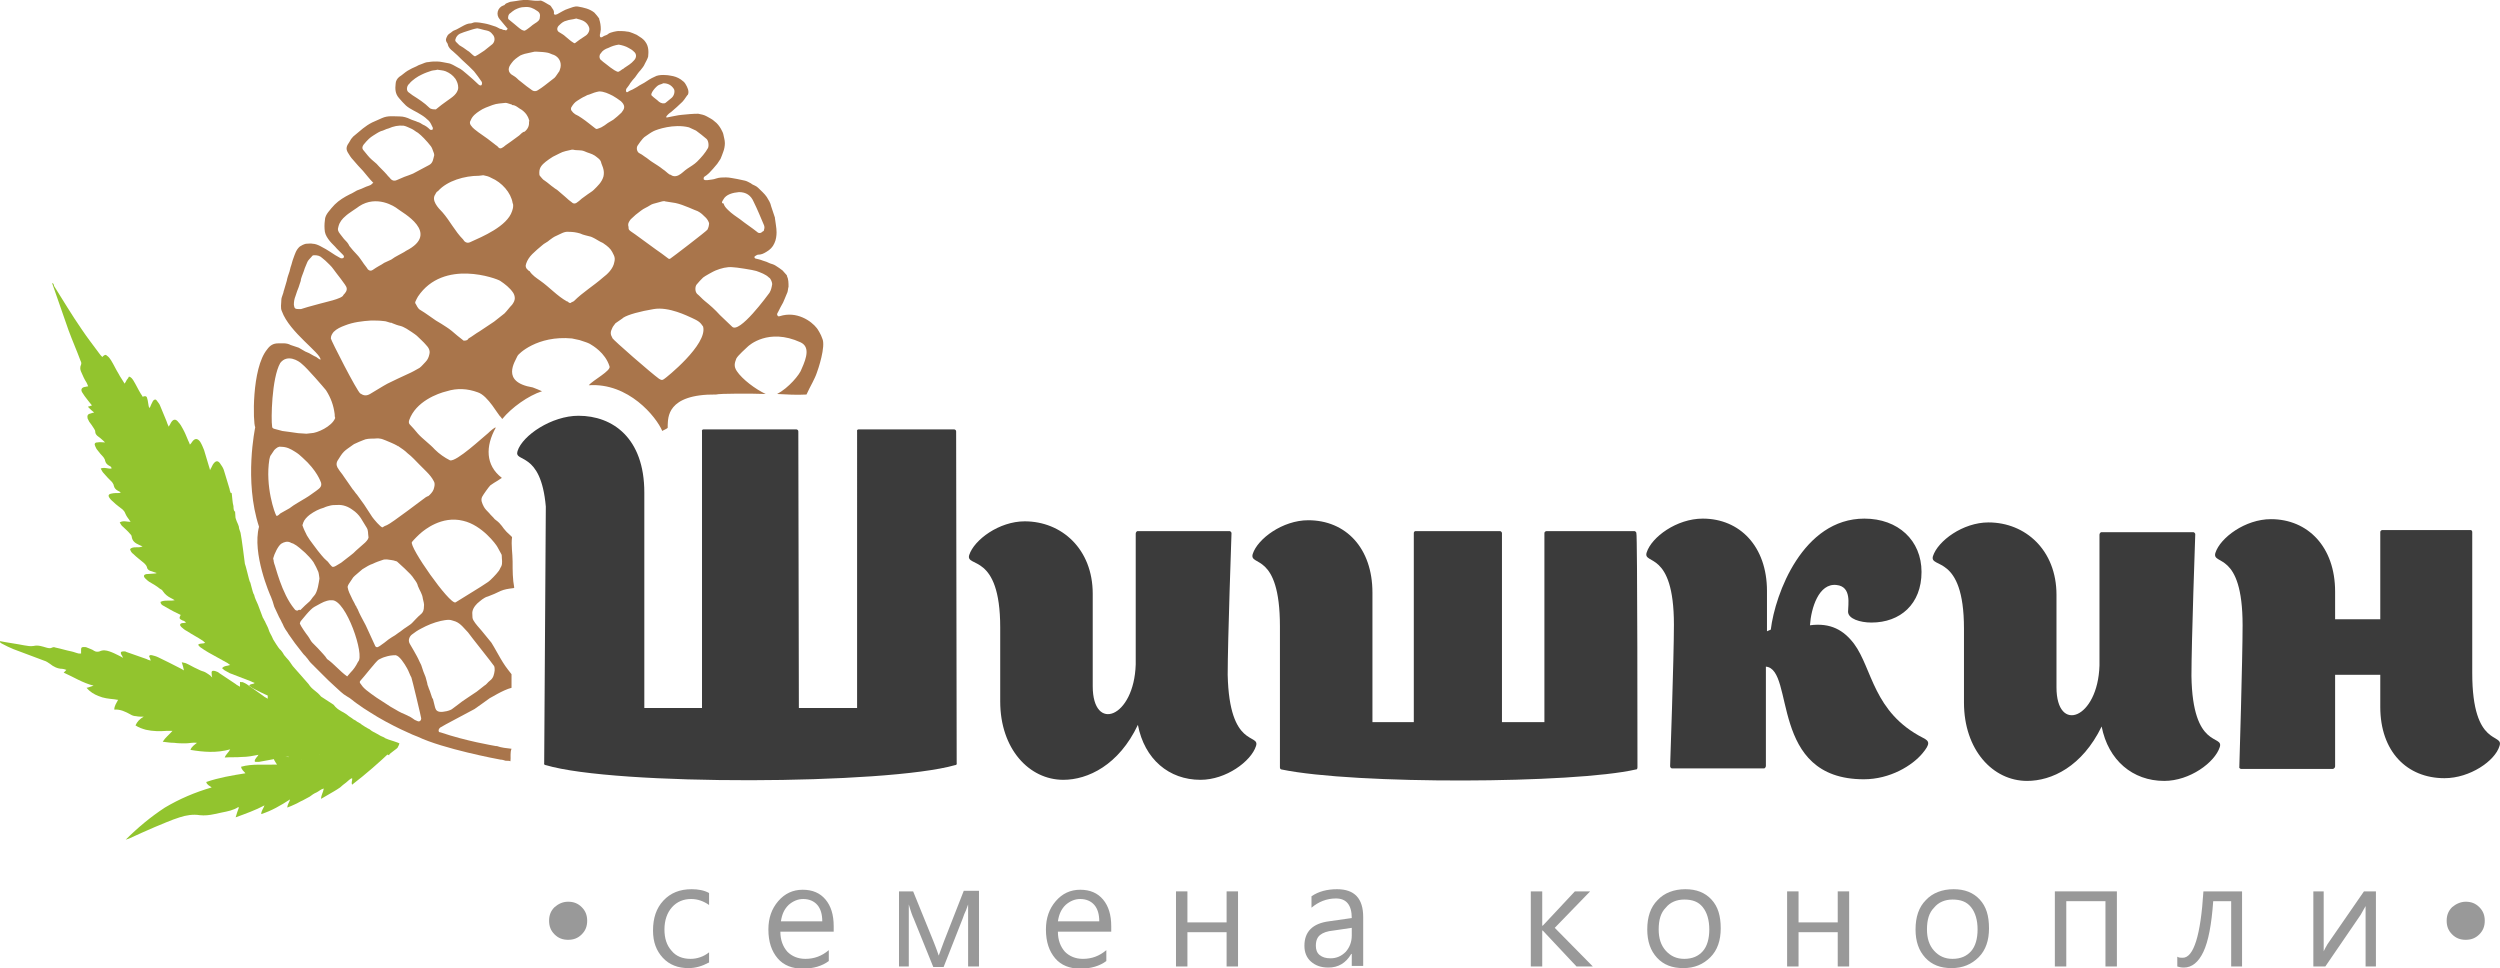
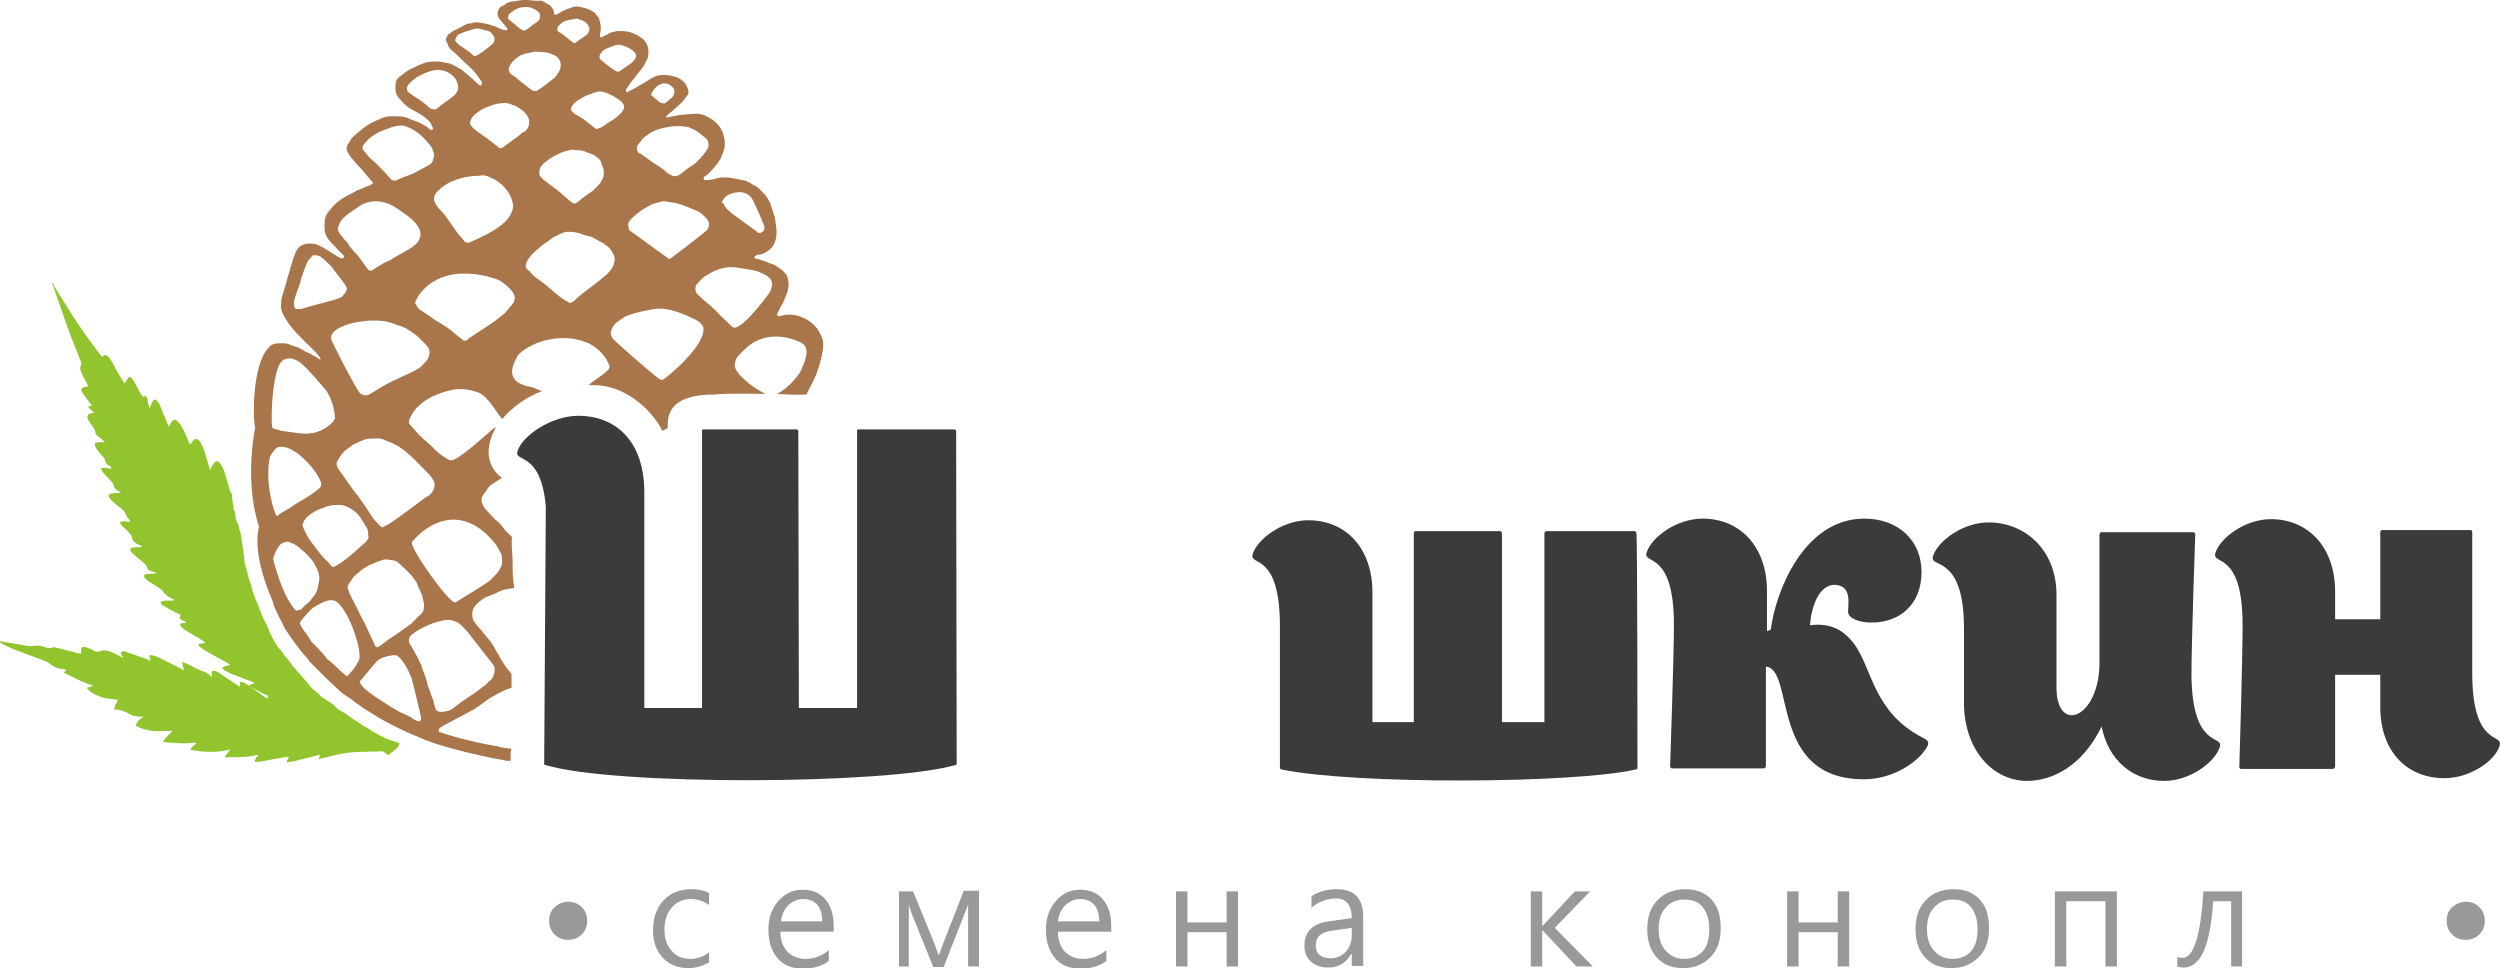
<svg xmlns="http://www.w3.org/2000/svg" version="1.1" id="Слой_1" x="0px" y="0px" viewBox="0 0 459.4 177.9" enable-background="new 0 0 459.4 177.9" xml:space="preserve">
  <g>
    <g>
      <path fill="#3B3B3B" d="M118.4,130.1H129V79.3c-0.1-0.4,0.3-0.4,0.3-0.4h17c0,0,0.4,0,0.4,0.4l0.1,50.8h10.7V79.3    c-0.1-0.4,0.3-0.4,0.3-0.4h17.5c0,0,0.4,0,0.4,0.4l0.1,60.9c0.1,0.4-0.3,0.4-0.3,0.4c-12.6,3.6-62.5,3.8-75.2,0c0,0-0.4,0-0.3-0.4    l0.3-47.1c-0.9-10.4-5.9-8-5.2-10.2c0.9-2.9,6.3-6.5,11.2-6.5c6.3,0,12.1,4.1,12.1,14.1L118.4,130.1z" />
-       <path fill="#3B3B3B" d="M230.8,137.1c-0.9,2.8-5.5,6.2-10.2,6.2c-5.8,0-10.3-3.8-11.5-10.1c-3.5,7.4-9.2,10.1-13.7,10.1    c-6.3,0-11.6-5.7-11.6-14.4c0-3.7,0-7.1,0-13.6c0-13.9-6.4-10.9-5.7-13.3c0.9-2.8,5.5-6.2,10.2-6.2c6.8,0,12.5,5.1,12.5,13.3    c0,3,0,10.9,0,17c0,8.6,7.6,5.8,7.9-4c0-10,0-24,0-24c0-0.4,0.3-0.5,0.3-0.5h17c0,0,0.3,0.1,0.3,0.4c0,0-0.7,19.9-0.7,26    C225.9,137.7,231.6,134.7,230.8,137.1z" />
      <path fill="#3B3B3B" d="M407.9,137.3c-0.9,2.8-5.5,6.2-10.2,6.2c-5.8,0-10.3-3.8-11.5-10c-3.6,7.4-9.2,10-13.7,10    c-6.3,0-11.6-5.7-11.6-14.4c0-3.7,0-7.1,0-13.6c0-13.9-6.4-10.9-5.7-13.3c0.9-2.8,5.5-6.2,10.2-6.2c6.8,0,12.5,5.1,12.5,13.3    c0,3,0,10.9,0,17c0,8.6,7.6,5.8,7.9-4c0-10,0-24,0-24c0-0.4,0.3-0.5,0.3-0.5h17c0,0,0.3,0.1,0.3,0.4c0,0-0.7,19.9-0.7,26    C402.9,137.9,408.7,134.9,407.9,137.3z" />
      <path fill="#3B3B3B" d="M300.9,141c0,0.4-0.2,0.4-0.3,0.4c-11.3,2.6-51.6,2.8-65.1,0c0,0-0.3,0-0.3-0.4c0,0,0-19.8,0-25.9    c0-13.9-5.7-10.9-5-13.3c0.9-2.8,5.5-6.2,10.2-6.2c6.9,0,11.8,5.1,11.8,13.3c0,0.3,0,14.3,0,23.8c2,0,4.7,0,7.6,0    c0-13,0-34.7,0-34.7c0-0.4,0.3-0.4,0.3-0.4h15.6c0,0,0.3,0.1,0.3,0.4c0,0,0,22.1,0,34.7c3.7,0,6.7,0,7.8,0c0-13,0-34.7,0-34.7    c0-0.4,0.4-0.4,0.4-0.4h16.2c0,0,0.3,0.1,0.3,0.4C300.9,97.9,300.9,139,300.9,141z" />
      <path fill="#3B3B3B" d="M459.3,137.1c-0.8,2.7-5.4,5.9-10.1,5.9c-6.9,0-11.8-4.9-11.8-13.1c0-0.1,0-2.5,0-5.9c-2.5,0-5.9,0-8.3,0    c0,8.4,0,16.8,0,16.8c0,0.4-0.4,0.5-0.4,0.5h-16.9c0,0-0.4-0.1-0.3-0.4c0,0,0.6-19.9,0.6-26c0-13.9-5.7-10.9-5-13.3    c0.9-2.8,5.5-6.2,10.2-6.2c6.8,0,11.8,5.1,11.8,13.3c0,1.2,0,3,0,5.1h8.3c0-8,0-16,0-16c0-0.4,0.4-0.4,0.4-0.4H454    c0,0,0.3,0,0.3,0.4c0,0,0,19.8,0,25.9C454.3,137.6,460.2,134.6,459.3,137.1z" />
      <path fill="#3B3B3B" d="M353.3,138.4c-1.9,2.3-6,4.8-10.8,4.8c-17.5,0-12.6-20.2-18-20.7c0,8.8,0,18.2,0,18.2    c0,0.4-0.3,0.5-0.3,0.5h-17c0,0-0.3-0.1-0.3-0.4c0,0,0.7-20,0.7-26c0-13.9-5.8-10.9-5-13.3c0.9-2.8,5.5-6.2,10.3-6.2    c6.8,0,11.8,5.1,11.8,13.3c0,1.7,0,4.3,0,7.4c0.3-0.1,0.4-0.2,0.7-0.3c0.8-6.6,5.9-20.4,17.2-20.4c6.2,0,10.5,4,10.5,9.8    c0,5.9-3.9,9.3-9.2,9.3c-2.1,0-4.3-0.7-4.3-2c0-1.3,0.7-4.6-2.1-4.9c-3.3-0.4-4.7,4.3-4.9,7.4c3.8-0.5,6.2,0.9,8.1,3.4    c3.4,4.6,3.5,12.6,12.7,17.3C354.6,136.2,354.7,136.7,353.3,138.4z" />
    </g>
    <g>
      <path fill="#999999" d="M104.4,165.7c1,0,1.8,0.3,2.5,1c0.7,0.7,1,1.5,1,2.5c0,1-0.3,1.8-1,2.5c-0.7,0.7-1.5,1-2.5,1    c-1,0-1.8-0.3-2.5-1c-0.7-0.7-1-1.5-1-2.5c0-1,0.3-1.8,1-2.5C102.6,166.1,103.4,165.7,104.4,165.7z" />
      <path fill="#999999" d="M130.2,176.9c-1.1,0.6-2.3,1-3.7,1c-1.9,0-3.5-0.6-4.7-1.9c-1.2-1.3-1.8-2.9-1.8-5c0-2.3,0.6-4.1,1.9-5.5    c1.3-1.4,3-2.1,5.2-2.1c1.2,0,2.3,0.2,3.2,0.7v2.2c-1-0.7-2.1-1.1-3.3-1.1c-1.4,0-2.6,0.5-3.5,1.5c-0.9,1-1.4,2.4-1.4,4.1    c0,1.6,0.4,2.9,1.3,3.9c0.8,1,2,1.5,3.5,1.5c1.2,0,2.4-0.4,3.4-1.2V176.9z" />
      <path fill="#999999" d="M153.2,171.2h-9.8c0,1.6,0.5,2.8,1.3,3.7c0.8,0.8,1.9,1.3,3.3,1.3c1.6,0,3-0.5,4.3-1.6v2    c-1.2,0.9-2.8,1.4-4.8,1.4c-1.9,0-3.5-0.6-4.6-1.9c-1.1-1.3-1.7-3-1.7-5.3c0-2.1,0.6-3.8,1.8-5.2c1.2-1.4,2.7-2.1,4.5-2.1    c1.8,0,3.2,0.6,4.2,1.8c1,1.2,1.5,2.8,1.5,4.9V171.2z M151.1,169.3c0-1.3-0.3-2.3-0.9-3c-0.6-0.7-1.5-1.1-2.6-1.1    c-1,0-1.9,0.4-2.7,1.1c-0.8,0.8-1.2,1.7-1.4,3H151.1z" />
      <path fill="#999999" d="M180,177.6h-2.1v-11.4c-0.1,0.3-0.2,0.6-0.4,1.1c-0.2,0.4-0.4,0.9-0.6,1.5l-3.5,8.9h-1.9l-3.6-8.9    c-0.2-0.4-0.5-1.2-0.9-2.6v11.4h-1.8v-13.8h2.6l3.7,9.1c0.1,0.3,0.5,1.2,1,2.7l1-2.7l3.6-9.2h2.8V177.6z" />
      <path fill="#999999" d="M204.2,171.2h-9.8c0,1.6,0.5,2.8,1.3,3.7c0.8,0.8,1.9,1.3,3.3,1.3c1.6,0,3-0.5,4.3-1.6v2    c-1.2,0.9-2.8,1.4-4.8,1.4c-1.9,0-3.5-0.6-4.6-1.9c-1.1-1.3-1.7-3-1.7-5.3c0-2.1,0.6-3.8,1.8-5.2c1.2-1.4,2.7-2.1,4.5-2.1    c1.8,0,3.2,0.6,4.2,1.8c1,1.2,1.5,2.8,1.5,4.9V171.2z M202,169.3c0-1.3-0.3-2.3-0.9-3c-0.6-0.7-1.5-1.1-2.6-1.1    c-1,0-1.9,0.4-2.7,1.1c-0.8,0.8-1.2,1.7-1.4,3H202z" />
      <path fill="#999999" d="M227.5,177.6h-2.1v-6.3h-7.2v6.3h-2.1v-13.8h2.1v5.7h7.2v-5.7h2.1V177.6z" />
      <path fill="#999999" d="M241,164.7c1.3-0.9,2.9-1.3,4.7-1.3c3.2,0,4.8,1.7,4.8,5.1v9h-2.1v-2.2h-0.1c-1,1.7-2.4,2.5-4.2,2.5    c-1.4,0-2.4-0.4-3.2-1.1c-0.8-0.7-1.2-1.7-1.2-2.9c0-2.6,1.5-4.1,4.5-4.5l4.2-0.6c0-2.4-1-3.6-2.9-3.6c-1.7,0-3.2,0.6-4.5,1.7    V164.7z M245,171c-1.1,0.1-1.9,0.4-2.4,0.8c-0.5,0.4-0.8,1-0.8,2c0,0.7,0.2,1.3,0.7,1.7c0.5,0.4,1.1,0.6,2,0.6    c1.1,0,2-0.4,2.8-1.2c0.7-0.8,1.1-1.8,1.1-3v-1.4L245,171z" />
      <path fill="#999999" d="M292.7,177.6h-3l-6.2-6.6h-0.1v6.6h-2.1v-13.8h2.1v6.3h0.1l5.9-6.3h2.8l-6.5,6.7L292.7,177.6z" />
      <path fill="#999999" d="M302.7,170.8c0-2.3,0.6-4.1,1.9-5.4c1.2-1.3,3-2,5.1-2c2,0,3.6,0.6,4.8,1.9c1.2,1.3,1.7,3,1.7,5.3    c0,2.2-0.6,4-1.9,5.3c-1.3,1.3-2.9,2-5,2c-2,0-3.6-0.6-4.8-1.9C303.3,174.7,302.7,173,302.7,170.8z M304.8,170.8    c0,1.6,0.4,2.9,1.3,3.9c0.9,1,2,1.5,3.4,1.5c1.5,0,2.6-0.5,3.4-1.4c0.8-0.9,1.2-2.3,1.2-4c0-1.7-0.4-3.1-1.2-4.1    c-0.8-1-1.9-1.4-3.4-1.4c-1.4,0-2.6,0.5-3.4,1.5C305.2,167.7,304.8,169,304.8,170.8z" />
      <path fill="#999999" d="M339.8,177.6h-2.1v-6.3h-7.2v6.3h-2.1v-13.8h2.1v5.7h7.2v-5.7h2.1V177.6z" />
      <path fill="#999999" d="M352,170.8c0-2.3,0.6-4.1,1.9-5.4c1.2-1.3,3-2,5.1-2c2,0,3.6,0.6,4.8,1.9c1.2,1.3,1.7,3,1.7,5.3    c0,2.2-0.6,4-1.9,5.3c-1.3,1.3-2.9,2-5,2c-2,0-3.6-0.6-4.8-1.9C352.6,174.7,352,173,352,170.8z M354.1,170.8    c0,1.6,0.4,2.9,1.3,3.9c0.9,1,2,1.5,3.4,1.5c1.5,0,2.6-0.5,3.4-1.4c0.8-0.9,1.2-2.3,1.2-4c0-1.7-0.4-3.1-1.2-4.1    c-0.8-1-1.9-1.4-3.4-1.4c-1.4,0-2.6,0.5-3.4,1.5C354.5,167.7,354.1,169,354.1,170.8z" />
      <path fill="#999999" d="M389,177.6h-2.1v-12h-7.2v12h-2.1v-13.8H389V177.6z" />
      <path fill="#999999" d="M412,177.6H410v-12h-3.3c-0.3,4.3-0.9,7.4-1.8,9.3c-0.9,1.9-2.1,2.9-3.6,2.9c-0.5,0-0.9-0.1-1.2-0.2v-1.8    c0.3,0.2,0.6,0.2,1,0.2c2,0,3.3-4.1,3.8-12.2h7.1V177.6z" />
-       <path fill="#999999" d="M436.6,177.6h-1.9v-11.1l-0.9,1.6l-6.5,9.5h-2.2v-13.8h1.9v11c0.2-0.4,0.4-0.8,0.7-1.3l6.7-9.7h2.2V177.6z    " />
      <path fill="#999999" d="M453.1,165.7c1,0,1.8,0.3,2.5,1c0.7,0.7,1,1.5,1,2.5c0,1-0.3,1.8-1,2.5c-0.7,0.7-1.5,1-2.5,1    c-1,0-1.8-0.3-2.5-1c-0.7-0.7-1-1.5-1-2.5c0-1,0.3-1.8,1-2.5C451.3,166.1,452.2,165.7,453.1,165.7z" />
    </g>
    <path fill-rule="evenodd" clip-rule="evenodd" fill="#A9754B" d="M140.7,72.4c-1.9-0.9-4.3-2.7-5.3-4.2c-0.6-0.9-0.4-1.5-0.1-2.3   c0.3-0.6,1.8-1.9,2.1-2.2c0.2-0.2,3.8-3.5,9.7-0.8c1.7,0.8,1.2,2.7,0.2,4.9c-0.3,1-2.4,3.5-4.5,4.6c1.8,0.1,3.6,0.2,5.4,0.1   c0.3-0.6,0.8-1.7,1.1-2.2c0.3-0.6,0.6-1.2,0.8-1.8c0.2-0.5,1.7-4.9,1-6.3c-0.2-0.7-0.9-1.8-1-1.9c-1-1.3-3.7-3.2-6.8-2.2   c-0.3,0.1-0.4,0-0.5-0.3c0-0.2,0.1-0.3,0.2-0.5c0.3-0.6,0.6-1.2,0.9-1.7c0.1-0.2,0.2-0.5,0.3-0.7c0.2-0.4,0.3-0.8,0.5-1.2   c0.1-0.3,0.1-0.7,0.2-1c0-0.7,0-1.4-0.3-2c0,0,0,0,0-0.1c-0.3-0.3-0.5-0.6-0.8-0.9c-0.4-0.3-0.8-0.6-1.3-0.9   c-0.3-0.2-0.7-0.3-1-0.4c-0.4-0.2-0.9-0.4-1.3-0.5c-0.5-0.2-1-0.3-1.4-0.4c-0.2-0.1-0.2-0.3-0.1-0.4c0.2-0.1,0.4-0.3,0.6-0.3   c0.6,0,1-0.2,1.5-0.5c0.7-0.4,1.2-0.9,1.5-1.6c0.3-0.6,0.4-1.4,0.4-2c0-0.9-0.2-1.7-0.3-2.6c0,0,0,0,0-0.1   c-0.2-0.7-0.5-1.4-0.7-2.1c-0.1-0.6-0.5-1.2-0.8-1.7c-0.4-0.6-1.1-1.2-1.6-1.7c-0.2-0.2-0.4-0.3-0.6-0.4c-0.2-0.1-0.5-0.2-0.7-0.4   c-0.4-0.2-0.7-0.4-1.1-0.5c-0.4-0.1-0.9-0.2-1.4-0.3c-0.7-0.1-1.4-0.3-2.1-0.3c-0.6,0-1.2,0-1.8,0.2c-0.5,0.2-1,0.2-1.6,0.3   c-0.1,0-0.3,0-0.4,0c-0.1,0-0.3-0.1-0.3-0.2c0-0.1,0-0.3,0.1-0.4c0.3-0.2,0.6-0.4,0.9-0.7c0.5-0.5,1-1.1,1.5-1.7   c0.2-0.3,0.4-0.6,0.6-0.9c0.2-0.4,0.3-0.8,0.5-1.3c0.2-0.5,0.3-1.1,0.3-1.6c0-0.6-0.2-1.1-0.3-1.7c0-0.1-0.6-1.6-1.6-2.3   c-0.4-0.4-0.9-0.6-1.4-0.9c-0.5-0.3-1.1-0.4-1.6-0.5c-1,0-2,0.1-3,0.2c-0.5,0-2.7,0.5-2.8,0.5c0,0-0.1-0.1-0.1-0.1   c0.1-0.3,0.7-0.8,0.9-0.9c0.7-0.6,1.4-1.2,2.1-1.9c0.4-0.4,0.9-1.3,1-1.3c0.3-0.6-0.1-1.4-0.4-1.9c-0.2-0.4-0.5-0.6-0.9-0.9   c-0.6-0.4-1.2-0.6-1.9-0.7c-0.4-0.1-2.1-0.3-2.9,0.2c-0.7,0.3-1.3,0.7-1.9,1.1c-0.3,0.2-0.6,0.3-0.9,0.5c-0.3,0.2-0.6,0.4-1,0.6   c-0.3,0.2-0.7,0.3-1,0.5c-0.1,0.1-0.3,0.2-0.4,0.1c-0.1-0.1-0.1-0.4,0-0.6c0.2-0.3,0.5-0.6,0.7-1c0.3-0.4,0.6-0.8,0.9-1.1   c0.3-0.4,0.6-0.9,1-1.3c0.3-0.4,0.6-0.7,0.8-1.2c0.2-0.4,0.5-0.9,0.6-1.3c0.1-0.9,0.1-1.9-0.5-2.7c-0.4-0.6-1-0.9-1.6-1.3   c-0.2-0.1-0.5-0.2-0.7-0.3c-0.3-0.1-0.7-0.3-1.1-0.3c-0.4-0.1-1.4-0.1-1.6-0.1c-0.2,0-1.4,0.2-1.8,0.5c-0.2,0.2-0.5,0.3-0.8,0.4   c-0.2,0.1-0.5,0.4-0.7,0.2c-0.1-0.1-0.1-0.5,0-0.7c0-0.2,0.1-0.5,0.1-0.7c0-0.7-0.1-1.3-0.3-1.9c0,0,0,0,0-0.1   c-0.3-0.4-0.6-0.8-0.9-1.1c-0.9-0.7-1.9-0.9-3-1.1c-0.6-0.1-1.2,0.2-1.8,0.4c-0.7,0.2-1.4,0.7-2,1c-0.4,0.2-0.7,0.1-0.6-0.3   c0-0.4-0.2-0.6-0.4-0.9c-0.1-0.2-0.2-0.3-0.3-0.4c-0.6-0.3-1.1-0.7-1.7-0.9C98.6,0.2,97.8,0.1,97,0c-1-0.1-2,0.2-3,0.3   c-0.3,0-0.6,0.2-0.9,0.3c-0.1,0-0.1,0.1-0.2,0.1C92.8,0.8,92.7,1,92.5,1c-1.1,0.4-1.4,1.7-0.7,2.5c0.5,0.6,1,1.2,1.5,1.8   c-0.1,0.1-0.2,0.2-0.3,0.3c-0.2-0.1-0.3-0.1-0.5-0.1c-0.2-0.1-0.4-0.2-0.6-0.2c-0.4-0.2-0.7-0.4-1.1-0.5c-0.6-0.2-1.2-0.4-1.8-0.5   c-0.5-0.1-1.1-0.2-1.7-0.2c-0.3,0-0.6,0.2-0.8,0.2c-0.5,0-0.9,0.2-1.3,0.4c-0.4,0.2-0.7,0.4-1.1,0.6c-0.3,0.2-0.8,0.3-1,0.5   c-0.3,0.3-0.7,0.4-0.9,0.8c-0.2,0.4-0.4,0.7-0.1,1.2c0.1,0.1,0.2,0.3,0.2,0.4c0.1,0.5,0.5,0.9,0.9,1.2c0.6,0.5,1.2,1.1,1.7,1.6   c0.4,0.4,0.9,0.8,1.3,1.2c0.3,0.3,0.6,0.6,0.9,0.9c0.5,0.6,0.9,1.2,1.4,1.9c0.1,0.1,0.1,0.5,0,0.6c-0.1,0.2-0.4,0.1-0.6-0.1   c-0.6-0.6-1.3-1.2-2-1.8c-0.6-0.5-1.1-1-1.8-1.3c-0.6-0.3-1.1-0.7-1.8-0.8c-0.7-0.1-1.3-0.3-2-0.3c-0.5,0-1,0-1.5,0.1   c-0.5,0-0.9,0.2-1.4,0.4c-0.3,0.1-0.6,0.2-0.9,0.4c-0.5,0.2-1.1,0.5-1.6,0.8c-0.5,0.3-1,0.8-1.5,1.1c-0.4,0.3-0.7,0.8-0.7,1.3   c-0.1,0.9-0.1,1.8,0.6,2.6c0.4,0.5,0.9,1,1.3,1.4c0.8,0.7,1.9,1.1,2.8,1.7c0.5,0.3,1,0.7,1.4,1.1c0.3,0.3,0.5,0.8,0.7,1.2   c0.1,0.1,0,0.4,0,0.4c-0.1,0.1-0.4,0.1-0.5,0c-0.4-0.4-0.8-0.7-1.3-0.9c-0.3-0.2-0.6-0.4-1-0.5c-0.4-0.2-0.9-0.3-1.3-0.5   c-0.6-0.3-1.3-0.5-1.9-0.5c-1.1,0-2.2-0.2-3.3,0.3c-0.6,0.3-1.2,0.5-1.8,0.8c-0.6,0.3-1.2,0.7-1.7,1.1c-0.6,0.5-1.2,1-1.8,1.5   c-0.3,0.3-0.5,0.6-0.7,1c-0.5,0.7-0.7,1.2-0.3,1.9c0.3,0.5,0.6,1,1,1.4c0.6,0.7,1.2,1.4,1.8,2c0.6,0.7,1.2,1.5,1.9,2.2   c-0.2,0.1-0.3,0.3-0.5,0.4c-0.2,0.1-0.5,0.2-0.8,0.3c-0.3,0.1-0.6,0.3-0.9,0.4c-0.3,0.1-0.5,0.2-0.8,0.3c-0.4,0.2-0.8,0.5-1.3,0.7   c-1,0.5-2,1.1-2.8,1.9c-0.4,0.4-0.8,0.9-1.2,1.4c-0.3,0.4-0.6,0.9-0.6,1.5c-0.1,0.7-0.1,1.4,0,2.1c0.1,0.6,0.5,1.2,0.9,1.7   c0.4,0.5,0.9,0.9,1.3,1.4c0.4,0.4,0.7,0.7,1.1,1.1c0.2,0.2,0.3,0.4,0.1,0.6c-0.1,0.1-0.5,0.1-0.6,0c-0.6-0.3-1.2-0.7-1.8-1.1   c-0.3-0.2-0.5-0.3-0.8-0.5c-0.4-0.2-0.7-0.4-1.1-0.6c-0.4-0.2-0.9-0.4-1.3-0.4c-0.4-0.1-0.9,0-1.3,0c-0.4,0.1-0.8,0.3-1.1,0.5   c-0.7,0.6-0.9,1.4-1.2,2.2c-0.2,0.5-0.3,1.1-0.5,1.6c-0.1,0.3-0.1,0.5-0.2,0.8c-0.2,0.6-0.4,1.1-0.5,1.7c-0.2,0.6-0.3,1.1-0.5,1.7   c-0.1,0.2-0.1,0.5-0.2,0.7c-0.1,0.4-0.3,0.7-0.3,1.1c0,0.7-0.2,1.5,0.1,2.1c1.4,3.9,7.2,7.7,7.1,8.9c-0.3-0.1-0.5-0.3-0.8-0.5   c-0.5-0.2-0.9-0.5-1.3-0.7c-0.2-0.1-0.5-0.2-0.7-0.3c-0.4-0.2-0.8-0.5-1.2-0.7c-0.5-0.2-1-0.3-1.5-0.5c-0.7-0.4-1.5-0.3-2.3-0.3   c-0.9,0-1.5,0.4-2,1.1c-2.9,3.5-2.6,13.7-2.2,14.3c0,0.1-2.1,9.8,0.7,18.3c-1.3,4.9,2,12.5,2.2,12.9c0.1,0.3,0.2,0.5,0.3,0.8   c0.1,0.3,0.2,0.7,0.3,1c0.2,0.5,0.5,1,0.7,1.5c0.2,0.5,0.5,0.9,0.7,1.4c0.2,0.3,0.3,0.7,0.5,1c0.2,0.4,0.5,0.7,0.7,1.1   c0.4,0.6,0.8,1.1,1.2,1.7c0.5,0.6,0.9,1.2,1.4,1.8c0.2,0.3,0.5,0.5,0.7,0.8c0.3,0.3,0.5,0.7,0.8,1c0.7,0.7,1.4,1.4,2.1,2.1   c0.8,0.8,1.6,1.6,2.4,2.3c0.7,0.6,1.3,1.3,2.2,1.8c0.6,0.3,1.2,0.9,1.8,1.3c0.8,0.6,1.6,1.1,2.4,1.6c3.7,2.4,8.4,4.4,8.8,4.5   c4.6,2.2,14.6,4.1,15.2,4.2c0.3,0,0.6,0.1,0.9,0.2c0.2,0,0.8,0,0.9,0.1c0.1-0.7-0.1-1.6,0.2-2.3c-0.9-0.1-1.9-0.2-2.7-0.5   c-0.1,0-0.1,0-0.2,0c-0.5-0.1-5.4-0.9-10.1-2.5c-0.4-0.1-0.3,0-0.4-0.3c0-0.3,0.1-0.4,0.3-0.6c0.4-0.3,5.8-3.1,6.3-3.4   c0.4-0.3,2.3-1.6,2.8-2c0.1,0,2.4-1.5,4-1.9c0-0.1,0-0.2,0-0.3c0-0.8,0-1.5,0-2.2c-0.2-0.3-0.5-0.6-0.7-0.9   c-0.3-0.4-0.6-0.8-0.9-1.3c-0.4-0.6-1.7-3-2.1-3.6c-0.6-0.7-1.2-1.5-1.8-2.2c-0.5-0.6-1.1-1.2-1.5-1.9c-0.2-0.3-0.2-0.7-0.2-1.1   c-0.1-0.8,0.4-1.5,0.9-2c0.6-0.5,1.2-1.1,2-1.3c0.8-0.3,1.5-0.6,2.3-1c0.7-0.3,1.4-0.4,2.2-0.5c0.1,0,0.2,0,0.3-0.1   c-0.3-1.6-0.3-3.1-0.3-4.8c0-1.5-0.3-3-0.1-4.5c-0.1-0.1-0.2-0.2-0.3-0.3c-0.3-0.3-0.7-0.6-1-1c-0.3-0.3-0.5-0.7-0.8-1   c-0.3-0.4-0.7-0.7-1.1-1c-0.3-0.4-0.7-0.7-1-1.1c-0.4-0.4-0.8-0.8-1-1.2c-0.3-0.6-0.6-1.2-0.3-1.8c0.2-0.4,1.2-1.8,1.5-2.1   c0.4-0.3,0.9-0.6,1.4-0.9c0.2-0.1,0.4-0.3,0.6-0.4c0,0,0.1,0,0.1-0.1c-3-2.3-3-5.8-1.1-9.2c-0.1-0.2-1.1,0.7-1.4,1   c-0.9,0.7-5.8,5.3-7,5c-1-0.5-2-1.2-2.8-2c-0.9-1-2.2-1.9-3.1-2.9c-0.5-0.6-1-1.2-1.5-1.7c-0.2-0.2-0.2-0.5-0.1-0.8   c1.2-3.4,5.2-4.9,6.9-5.3c1.9-0.6,3.8-0.5,5.7,0.2c1.9,0.6,3.8,4.3,4.2,4.5c0,0,0.2,0.3,0.3,0.4c1.7-2.1,4.8-4.3,7.3-5.1   c-0.2-0.1-1.4-0.6-1.7-0.7c-6-1-3.2-4.8-2.8-5.8c0.1-0.3,3.6-3.8,10-3.2c0.5,0.1,0.9,0.2,1.4,0.3c0.4,0.1,0.8,0.3,1.2,0.4   c0.3,0.1,0.5,0.2,0.7,0.3c0.5,0.3,2.8,1.6,3.6,4.1c0.4,0.8-3.1,2.6-3.8,3.5c7.3-0.5,12.4,5.8,13.5,8.4c0.1-0.1,0.9-0.4,1-0.6   c0-0.2,0-0.3,0-0.5c0.1-1.2-0.3-5.7,8.9-5.6C132.2,72.3,138.2,72.3,140.7,72.4z M132.8,36.9c0-0.1,0-0.1,0.1-0.2   c0.5-1,1.8-1.3,2.9-1.4c1.3,0,2.2,0.6,2.7,1.8c0.7,1.4,1.3,2.9,1.9,4.3c0.1,0.3,0.1,0.5,0,0.8c0,0.2-0.1,0.3-0.2,0.3   c-0.3,0.3-0.7,0.5-1.1,0.1c-1-0.8-2.1-1.5-3.1-2.3c-0.7-0.5-1.5-1-2.2-1.7c-0.1-0.1-0.1-0.1-0.2-0.2c0,0,0,0,0,0c0,0,0,0,0,0   c-0.3-0.3-0.5-0.6-0.6-0.9c0,0,0-0.1,0-0.1C132.6,37.4,132.6,37.1,132.8,36.9z M121.1,15.6c0.3-0.1,0.6-0.2,0.8-0.3   c0.9,0,1.5,0.4,1.9,1c0.3,0.4,0.1,1.3-0.4,1.7c-0.4,0.3-0.7,0.6-1.1,0.9c-0.3,0.2-0.8,0.1-1.2-0.2c-0.4-0.4-0.9-0.7-1.3-1.1   C119.3,17.3,120.6,15.8,121.1,15.6z M117.2,26.7c0.1-0.2,0.8-1.1,0.9-1.2c0.1-0.1,0.2-0.2,0.3-0.3c0.6-0.4,1.1-0.8,1.7-1.1   c0.6-0.3,3.7-1.4,6.5-0.7c0.4,0.2,0.9,0.4,1.3,0.6c0.7,0.5,1.3,1,1.9,1.5c0.4,0.3,0.5,1.3,0.3,1.7c-0.5,0.9-1.2,1.7-2,2.5   c0,0,0,0,0,0c-0.5,0.5-1.2,0.9-1.8,1.3c-0.6,0.4-1,0.9-1.6,1.2c-0.6,0.3-1.1,0.2-1.5-0.1c0,0-0.1,0-0.1,0c-0.5-0.3-0.8-0.7-1.3-1   c-0.6-0.5-1.3-0.9-1.9-1.3c-0.5-0.3-0.9-0.7-1.4-1c-0.4-0.3-0.7-0.5-1.1-0.7C117,27.8,116.9,27.1,117.2,26.7z M115.9,40.3   c0.6-0.6,1.2-1.1,1.9-1.6c0.5-0.4,1.1-0.6,1.7-1c0.3-0.2,0.7-0.3,1.1-0.4c0.4-0.1,0.7-0.2,1.1-0.3c0.2,0,0.4-0.1,0.5,0   c0.6,0.1,1.3,0.2,1.9,0.3c1.5,0.3,3.7,1.4,4.1,1.5c0.6,0.3,1,0.7,1.5,1.2c0.3,0.3,0.5,0.7,0.6,1c0,0.4-0.1,0.8-0.3,1.2   c-0.2,0.3-6.6,5.2-6.8,5.3c-0.1,0.1-0.3,0.1-0.4,0c-0.4-0.3-0.8-0.6-1.2-0.9c-0.5-0.3-5.6-4.1-5.7-4.1c-0.4-0.3-0.4-0.4-0.4-0.8   C115.3,41.1,115.6,40.7,115.9,40.3z M110.4,9.8c0.3-0.5,0.8-0.8,1.4-1c0.6-0.3,1.2-0.5,1.9-0.6c0.6,0.1,1.3,0.3,1.8,0.6   c0.4,0.2,0.7,0.4,1,0.7c0.5,0.4,0.5,1.1,0,1.6c-0.5,0.6-1.2,1-1.8,1.4c-0.1,0.1-0.2,0.2-0.3,0.2c-0.3,0.2-0.5,0.4-0.8,0.5   c-0.2,0-0.5-0.2-0.7-0.3c-0.5-0.3-1-0.7-1.5-1.1c-0.4-0.3-0.8-0.6-1.1-0.9C110.1,10.6,110.1,10.1,110.4,9.8z M110.1,16.8   c0.9,0,1.7,0.4,2.5,0.8c0.5,0.3,1,0.6,1.5,1c0.3,0.3,0.6,0.6,0.6,1.1c0,0.4-0.3,0.7-0.5,1c-0.5,0.5-1,0.9-1.5,1.3   c-0.3,0.2-0.7,0.4-1,0.6c-0.4,0.3-0.8,0.6-1.2,0.8c-0.2,0.1-0.5,0.2-0.8,0.3c-0.1,0-0.2,0-0.3-0.1c-0.8-0.6-1.6-1.3-2.5-1.9   c-0.4-0.3-0.8-0.5-1.2-0.7c-0.3-0.2-0.5-0.4-0.7-0.7c-0.1-0.1-0.1-0.5,0-0.6c0.3-0.5,0.6-0.9,1.1-1.2c0.5-0.3,0.9-0.6,1.4-0.8   c0.2-0.1,0.5-0.3,0.7-0.3C108.9,17.1,109.5,16.9,110.1,16.8z M110.9,32.4c-0.3,1.1-1.1,1.8-1.8,2.5c-0.3,0.3-0.7,0.5-1.1,0.8   c-0.4,0.3-0.7,0.5-1.1,0.8c-0.3,0.3-0.7,0.6-1,0.8c-0.2,0.1-0.5,0.2-0.8-0.1c-0.4-0.3-0.8-0.6-1.2-1c-0.5-0.4-0.9-0.8-1.4-1.2   c-0.2-0.2-0.5-0.3-0.7-0.5c-0.6-0.4-1.1-0.9-1.7-1.3c-0.4-0.2-0.6-0.6-0.9-0.9c-0.1-0.1-0.1-0.4-0.1-0.6c0-1,0.6-1.5,1.2-2   c0.4-0.3,0.8-0.6,1.3-0.9c0.4-0.2,0.8-0.4,1.2-0.6c0.7-0.4,1.5-0.5,2.3-0.7c0.1,0,0.1,0,0.2,0c0.7,0.2,1.4,0,2.1,0.3   c0.6,0.3,1.3,0.4,1.9,0.8c0.5,0.4,1.1,0.7,1.2,1.4c0.1,0.3,0.2,0.5,0.3,0.8C111,31.4,111,31.9,110.9,32.4z M102.8,4.6   c0.4-0.4,0.8-0.7,1.3-0.8c0.5-0.2,1.1-0.2,1.8-0.4c0.2,0.1,0.4,0.1,0.7,0.2c0.7,0.2,1.3,0.6,1.6,1.3c0.3,0.6-0.1,1.3-0.5,1.6   c-0.4,0.3-0.8,0.5-1.2,0.8c-0.3,0.2-0.5,0.4-0.8,0.6c-0.1,0.1-0.3,0-0.4-0.1c-0.5-0.3-0.9-0.7-1.4-1.1c-0.3-0.3-0.7-0.5-1-0.7   C102.2,5.7,102.3,5,102.8,4.6z M100.7,9.7c0.4,0.1,0.7,0.3,1.1,0.4c0.9,0.4,1.4,1.3,1.2,2.3c0,0-0.2,0.8-0.3,0.8   c-0.3,0.4-0.5,0.8-0.8,1.1c-0.6,0.5-1.2,0.9-1.8,1.4c-0.4,0.3-0.8,0.6-1.3,0.9c-0.3,0.2-0.7,0.2-1,0c-0.7-0.5-1.4-1-2.1-1.6   c-0.3-0.2-0.5-0.4-0.7-0.6c-0.3-0.3-0.7-0.5-1-0.7c-1-0.8-0.3-1.7,0-2.1c0.4-0.6,1-1,1.6-1.4c0.2-0.1,0.5-0.2,0.8-0.3   c0.6-0.1,1.2-0.3,1.8-0.4c0.2,0,0.3,0,0.5,0C99.2,9.5,100.3,9.6,100.7,9.7z M93.8,2.4C94,2.2,94.3,2,94.6,1.8   c0.6-0.3,1.1-0.5,1.8-0.5c0.9-0.1,1.6,0.2,2.3,0.7c0.5,0.3,0.6,0.7,0.5,1.2c0,0.5-0.4,0.8-0.9,1.1c-0.3,0.2-0.6,0.4-0.8,0.6   c-0.3,0.2-0.6,0.5-1,0.7c-0.1,0.1-0.4,0-0.6-0.1c-0.5-0.3-0.9-0.7-1.4-1.1c-0.4-0.3-0.7-0.6-1.1-0.9C93.3,3.2,93.4,2.6,93.8,2.4z    M87.4,10.3c-0.1,0.1-0.3,0-0.4-0.1c-0.4-0.3-0.7-0.7-1.1-0.9c-0.5-0.4-1-0.7-1.5-1c-0.2-0.2-0.4-0.4-0.6-0.6   c-0.1-0.1-0.2-0.3-0.1-0.5c0.1-0.4,0.4-0.8,0.8-1c0.5-0.2,1-0.4,1.4-0.5c0.6-0.2,1.2-0.4,1.8-0.5c0.6,0.1,1.1,0.3,1.7,0.4   c0.5,0.1,0.8,0.3,1.1,0.7c0.5,0.5,0.5,1.3,0,1.8c-0.5,0.4-1,0.8-1.5,1.2C88.5,9.6,88,10,87.4,10.3z M78.9,19.8   c-0.9-0.9-2-1.6-3.1-2.3c-0.3-0.2-0.5-0.4-0.8-0.6c-0.4-0.4-0.2-1.2,0.2-1.5c0.3-0.4,0.7-0.7,1.1-1c0.4-0.3,0.8-0.5,1.2-0.7   c0.6-0.3,1.2-0.5,1.8-0.7c0.3-0.1,1-0.1,1-0.2c0.5,0.1,1.1,0.1,1.6,0.3c0.7,0.3,1.3,0.7,1.8,1.4c0.3,0.5,0.5,1,0.5,1.6   c0,0.6-0.4,1.1-0.7,1.4c-0.4,0.4-0.9,0.7-1.3,1c-0.7,0.5-1.4,1-2.1,1.6C79.7,20.1,79.2,20.1,78.9,19.8z M80,35.7   c0-0.1,0.1-0.1,0.1-0.2c0.1-0.2,0.2-0.3,0.4-0.4c1.7-1.9,4.9-2.8,7.5-2.8c0.3,0,0.6-0.1,0.8-0.1c0.5,0.1,1,0.2,1.5,0.5   c1.9,0.8,3.6,2.7,3.9,4.6c0.1,0.2,0.1,0.3,0.1,0.5c0,0.4-0.1,0.7-0.2,1c-0.9,2.8-5.5,4.7-7.7,5.7c-0.6,0.3-1.1-0.1-1.3-0.5   c-1.5-1.5-2.4-3.4-3.8-5C80.5,38.2,79.2,36.8,80,35.7z M67.6,28.6c-0.3-0.4-0.6-0.7-0.9-1.1c-0.2-0.3-0.1-0.6,0.1-0.9   c0.3-0.4,0.7-0.8,1-1.1c0.2-0.2,0.5-0.4,0.8-0.6c0.5-0.3,0.9-0.6,1.4-0.8c0.5-0.1,0.9-0.4,1.4-0.5c0.9-0.4,1.8-0.6,2.8-0.5   c0.5,0.1,1,0.4,1.5,0.6c0.4,0.2,0.7,0.5,1.1,0.7c0.4,0.3,0.7,0.6,1.1,1c0.5,0.5,0.9,1,1.3,1.5c0.2,0.3,0.3,0.6,0.4,0.9   c0.1,0.2,0.2,0.5,0.2,0.7c-0.2,0.7-0.2,1.4-0.9,1.8c-1,0.5-2,1.1-3,1.6c-0.5,0.2-1,0.4-1.6,0.6c-0.5,0.2-0.9,0.4-1.4,0.6   c-0.4,0.2-0.8,0.1-1.1-0.2c-0.2-0.3-0.5-0.5-0.7-0.8c-0.6-0.7-1.3-1.3-1.9-2C68.6,29.6,68,29.1,67.6,28.6z M63.2,43.9   c-0.2-0.3-0.5-0.6-0.7-0.9c-0.4-0.5-0.5-0.8-0.3-1.4c0.2-0.8,0.7-1.4,1.3-1.9c0.5-0.5,2.3-1.6,2.5-1.8c3.2-2.1,6.5,0,7.1,0.5   c0.7,0.6,8,4.4,1.5,7.7c-0.4,0.3-0.9,0.5-1.4,0.8c-0.4,0.2-0.9,0.5-1.3,0.8c-0.4,0.2-0.9,0.4-1.3,0.6c-0.3,0.2-0.6,0.4-1,0.6   c-0.2,0.1-0.3,0.2-0.5,0.3c-0.2,0.1-0.4,0.3-0.6,0.4c-0.3,0.2-0.6,0.2-0.9-0.1c-0.3-0.5-0.7-0.9-1-1.4c-0.3-0.4-0.6-0.9-1-1.3   c-0.5-0.5-1-1.1-1.4-1.6C64,44.7,63.6,44.3,63.2,43.9z M58.8,55.8c-0.7,0.2-1.4,0.4-2.2,0.6c-0.4,0.1-0.9,0.3-1.3,0.4   c-0.1,0-0.3,0-0.3,0c-0.8,0-0.9-0.1-1-0.8c0-0.6,0.1-1.1,0.3-1.6c0.1-0.3,0.2-0.6,0.3-0.9c0.2-0.5,0.4-1,0.5-1.4   c0.1-0.3,0.2-0.5,0.2-0.8c0.2-0.7,0.5-1.3,0.7-2c0.2-0.4,0.3-0.8,0.5-1.2c0.2-0.4,0.6-0.7,0.9-1.1c0.1-0.1,0.3-0.1,0.4-0.1   c0.5,0,1,0.1,1.4,0.5c0.2,0.2,0.4,0.3,0.6,0.5c0.5,0.5,1.1,1,1.5,1.6c0.4,0.6,2.4,3,2.4,3.4c0.1,0.5-0.2,0.9-0.6,1.3   C63,54.9,59.4,55.6,58.8,55.8z M51.5,66.7c1.3-1.7,3.4-0.4,4,0.2c0.9,0.7,4,4.3,4.4,4.8c0.9,1.4,1.4,2.8,1.6,4.4   c0,0.2,0,0.5,0.1,0.7c-0.6,1.6-3.4,2.8-4.4,2.8c-0.3,0-0.6,0.1-0.9,0.1c-0.2,0-1.2-0.1-1.5-0.1c-0.8-0.1-2.7-0.4-2.9-0.4   c-0.5-0.1-1-0.3-1.5-0.4c-0.3-0.1-0.4-0.2-0.4-0.5C49.8,77.2,49.9,69.5,51.5,66.7z M67.1,99.7c-0.6,0.5-1.1,1-1.7,1.5   c-0.3,0.3-0.6,0.6-0.9,0.8c-0.6,0.5-1.2,0.9-1.8,1.4c-0.3,0.2-0.7,0.4-1,0.6c-0.4,0.2-0.6,0.3-0.9-0.1c-0.3-0.3-0.5-0.7-0.8-0.9   c-0.6-0.5-1.1-1.2-1.6-1.8c-0.3-0.4-0.6-0.8-0.9-1.2c-0.4-0.5-0.8-1.1-1.1-1.6c-0.3-0.6-0.6-1.2-0.8-1.8c-0.1-0.1,0.1-0.3,0.1-0.5   c0.2-0.6,0.7-1.1,1.2-1.5c0.4-0.3,0.9-0.6,1.3-0.8c0.4-0.2,0.9-0.4,1.3-0.5c0.4-0.2,0.8-0.3,1.2-0.4c0.4-0.1,0.8-0.1,1.2-0.1   c1.1-0.1,2.1,0.3,2.9,0.9c0.6,0.4,1.1,0.9,1.5,1.5c0.4,0.6,0.7,1.2,1.1,1.8c0.3,0.5,0.2,1,0.3,1.6C67.8,98.9,67.5,99.3,67.1,99.7z    M68.5,103.6c0.6-0.3,1.2-0.5,1.8-0.7c0.2-0.1,0.5-0.1,0.8-0.1c0,0,0,0,0,0c0.5,0.1,1.1,0.1,1.6,0.3c0.2,0,0.4,0.2,0.6,0.4   c0.7,0.6,1.4,1.3,2.1,2c0.3,0.3,0.5,0.6,0.7,0.9c0.3,0.4,0.6,0.8,0.7,1.3c0.3,0.8,0.8,1.4,0.9,2.3c0.1,0.5,0.3,1,0.2,1.5   c0,0.5-0.1,1-0.6,1.4c-0.6,0.5-1.1,1.1-1.6,1.6c-0.3,0.3-0.7,0.5-1.1,0.8c-0.5,0.3-0.9,0.7-1.4,1c-0.4,0.3-0.8,0.6-1.2,0.8   c-0.2,0.1-0.4,0.3-0.6,0.4c-0.5,0.4-1,0.8-1.6,1.2c-0.2,0.1-0.5,0.4-0.8,0.1c0-0.1-0.1-0.1-0.1-0.2c-0.4-0.8-0.7-1.6-1.1-2.4   c-0.2-0.4-0.4-0.9-0.6-1.3c-0.3-0.6-0.6-1.1-0.9-1.7c-0.2-0.4-0.4-0.8-0.6-1.3c-0.1-0.1-0.2-0.3-0.2-0.4c-0.1-0.1-0.1-0.2-0.2-0.3   c-0.2-0.5-0.5-0.9-0.7-1.4c-0.3-0.6-0.6-1.2-0.7-1.8c-0.1-0.3,0.2-0.7,0.4-1c0.2-0.3,0.4-0.6,0.6-0.9c0.1-0.1,0.2-0.2,0.3-0.3   c0.5-0.4,0.9-0.8,1.4-1.2C67.4,104.1,67.9,103.8,68.5,103.6z M49.5,84.4c0.1-0.3,0.1-0.6,0.3-0.8c0.2-0.3,0.4-0.6,0.6-0.9   c0.4-0.4,0.8-0.7,1.2-0.6c1.1,0,1.8,0.4,2.6,0.9c0.5,0.3,1,0.7,1.4,1.1c2.7,2.4,3.3,4.4,3.4,4.6c0.2,0.8-0.4,1.1-0.9,1.5   c-0.6,0.4-1.2,0.9-1.9,1.3c-0.5,0.3-1,0.6-1.5,0.9c-0.5,0.3-1,0.6-1.5,1c-0.5,0.3-1.1,0.6-1.6,0.9c-0.2,0.1-0.3,0.3-0.5,0.4   c-0.1,0.1-0.3,0.1-0.3,0.1C50.5,94.4,48.7,89.4,49.5,84.4z M54.7,112.2c-0.2,0-0.4,0-0.6-0.3c-2.4-2.9-3.5-8-3.7-8.3l-0.1-0.4   c0-0.3-0.1-0.4-0.1-0.6c0.2-0.8,0.9-2.3,1.5-2.7c0.5-0.3,1.1-0.5,1.7-0.2c0.1,0.1,0.3,0.1,0.5,0.2c0.8,0.4,1.5,1.1,2.2,1.7   c0.5,0.5,1.1,1.1,1.5,1.7c0.2,0.3,0.8,1.5,0.9,1.8c0.1,0.3,0.2,1.2,0.2,1.2c-0.1,0.6-0.3,2.5-1,3.2c-0.3,0.3-0.5,0.7-0.8,1   c-0.6,0.5-1.1,1-1.7,1.6C55,112,54.8,112.1,54.7,112.2z M65.8,121.6c-0.4,0.8-0.8,1.4-1.4,2c-0.2,0.2-0.4,0.5-0.6,0.7   c-1.4-1-2.4-2.3-3.7-3.2c-0.2-0.3-0.4-0.6-0.7-0.9c-0.6-0.7-1.3-1.4-2-2.1c-0.3-0.3-0.5-0.8-0.8-1.2c-0.4-0.5-1.3-1.8-1.5-2.3   c0-0.1,0.1-0.4,0.2-0.5c0.2-0.2,1.7-2.2,2.5-2.6c0.8-0.4,1.5-0.9,2.3-1.1c0.5-0.1,0.3-0.1,0.9-0.1   C63.6,110.2,67.1,120.5,65.8,121.6z M76.7,132.5c-0.5-0.2-0.5-0.2-0.9-0.5c-0.2-0.1-0.4-0.3-0.7-0.4c-0.4-0.2-0.8-0.4-1.3-0.6   c-0.4-0.2-0.8-0.4-1.1-0.6c-0.6-0.3-1.2-0.7-1.8-1.1c-0.6-0.4-1.1-0.7-1.7-1.1c-0.7-0.5-1.3-0.9-1.9-1.4c-0.6-0.5-0.8-0.8-1-1.1   c-0.3-0.3-0.2-0.5,0-0.7c0.5-0.5,2.8-3.5,3.3-3.8c0.4-0.2,0.8-0.4,1.2-0.5c0.6-0.2,1.2-0.3,1.9-0.3c0.7,0.1,1.6,1.5,2.1,2.4   c0.3,0.5,0.5,1.2,0.8,1.7c0.1,0.2,1.8,7.3,1.8,7.5C77.4,132.4,77.1,132.7,76.7,132.5z M90.8,122.4c0.1,0.2,0.1,0.5,0.1,0.8   c-0.1,0.7-0.2,1.4-0.9,1.9c-0.4,0.3-0.6,0.7-1,0.9c-0.5,0.4-0.9,0.7-1.4,1.1c-0.4,0.3-0.8,0.5-1.2,0.8c-0.7,0.5-1.4,0.9-2,1.4   c-0.4,0.3-0.8,0.6-1.2,0.9c-0.4,0.4-1.8,0.7-2.4,0.6c-0.7-0.1-0.8-0.6-0.9-1c-0.1-0.4-0.2-0.8-0.3-1.2c0-0.2-0.2-0.3-0.2-0.4   c-0.1-0.3-0.2-0.6-0.3-0.9c-0.1-0.4-0.3-0.7-0.4-1.1c-0.1-0.2-0.2-0.5-0.2-0.7c-0.1-0.4-0.2-0.8-0.3-1.1c-0.1-0.3-0.3-0.7-0.4-1   c-0.1-0.4-0.3-0.8-0.4-1.2c-0.1-0.2-0.2-0.4-0.3-0.6c-0.3-0.7-0.7-1.4-1.1-2.1c-0.2-0.4-0.5-0.8-0.7-1.2c-0.4-0.7,0-1.4,0.4-1.7   c0.5-0.4,1.1-0.8,1.7-1.1c1.1-0.6,2.3-1.1,3.6-1.4c0.5-0.1,1-0.2,1.5-0.2c0.4,0,0.8,0.2,1.2,0.3c1,0.4,1.6,1.3,2.3,2   C86.4,116.8,90.5,121.9,90.8,122.4z M85.1,95.7c3.5,0.8,6.1,4.4,6.3,4.8c0.2,0.4,0.4,0.7,0.6,1.1c0.1,0.2,0.2,0.3,0.2,0.5   c0,0.7,0.2,1.4-0.1,2c-0.2,0.3-0.3,0.7-0.6,1c-0.2,0.3-1.4,1.6-1.9,1.9c-0.8,0.6-5.8,3.6-5.9,3.7c-1.1,0.4-8.6-10.3-8-11.1   c0.3-0.4,1.3-1.4,1.8-1.8C77.9,97.5,81.1,94.7,85.1,95.7z M77.1,85.4c0.4,0.4,0.9,0.9,1.3,1.3c0.5,0.5,1,1.1,1.3,1.7   c0.2,0.3,0.2,0.7,0.1,1.1c-0.1,0.6-0.4,1-0.8,1.4c-0.5,0.5-0.2,0.1-0.8,0.5c-0.3,0.2-6.3,4.8-7.1,5.1c-0.3,0.1-0.5,0.2-0.8,0.4   c-0.3,0.1-1.7-1.6-1.9-1.9c-0.5-0.8-1-1.5-1.5-2.3c-0.4-0.6-0.9-1.2-1.3-1.8c-0.3-0.3-0.5-0.7-0.8-1c-0.3-0.4-0.6-0.9-0.9-1.3   c-0.2-0.3-0.5-0.7-0.7-1c-0.3-0.5-0.7-0.9-1-1.4c-0.3-0.4-0.5-0.9-0.2-1.5c0.4-0.6,0.7-1.2,1.2-1.7c0.4-0.4,0.9-0.7,1.3-1   c0.3-0.2,0.5-0.4,0.8-0.5c0.4-0.2,0.9-0.4,1.4-0.6c0.6-0.3,1.3-0.3,2-0.3c0.4,0,0.7-0.1,1.1,0c0.3,0,0.7,0.2,1,0.3   c0.7,0.3,1.5,0.6,2.2,1c0.1,0.1,0.1,0.1,0.2,0.1c-0.3-0.2,0.1,0,0,0c0,0,0,0,0,0c0.6,0.4,1.2,0.8,1.7,1.3   C75.7,83.9,76.4,84.7,77.1,85.4z M78.9,65.1c-0.1,0.5-0.3,1-0.7,1.4c-0.4,0.4-0.7,0.8-1.1,1.1c-0.7,0.4-1.4,0.8-2.1,1.1   c-1.3,0.6-2.6,1.2-3.8,1.8c-0.6,0.3-3,1.8-3.2,1.9c-0.7,0.4-1.2,0.3-1.8-0.1c-0.6-0.4-5.4-9.8-5.4-10.1c0-0.5,0.2-0.8,0.5-1.2   c0.6-0.6,1.3-0.9,2.1-1.2c1.5-0.6,3.2-0.8,4.8-0.9c0.8,0,1.5,0,2.3,0.1c0.4,0,0.8,0.2,1.2,0.3c0.1,0,0.3,0,0.4,0.1   c0.5,0.2,1,0.4,1.5,0.5c0.4,0.1,0.7,0.3,1.1,0.5c0.2,0.1,1.7,1.1,1.9,1.3c0.6,0.6,1.2,1.1,1.7,1.7C78.7,63.8,79.1,64.4,78.9,65.1z    M94.1,56c-0.5,0.5-0.9,1.1-1.4,1.6c-0.6,0.5-1.3,1-1.9,1.5c-0.9,0.6-1.8,1.2-2.7,1.8c-0.7,0.4-1.3,0.9-2,1.3   c-0.1,0.1-0.2,0.3-0.3,0.3c-0.2,0.1-0.5,0.1-0.6,0.1c-0.8-0.6-1.5-1.2-2.2-1.8c-0.6-0.5-1.3-0.9-1.9-1.3c-0.3-0.2-0.7-0.4-1-0.6   c-0.9-0.6-1.8-1.3-2.8-1.9c-0.6-0.3-0.7-0.9-1-1.3c0-0.1,0-0.2,0-0.2c0.2-0.4,0.3-0.7,0.5-1c4.7-7,14.5-3.3,15.1-2.9   c0.9,0.6,1.8,1.3,2.4,2.2c0.2,0.3,0.3,0.7,0.3,1C94.6,55.2,94.4,55.6,94.1,56z M95.4,24.9c-0.5,0.4-1,0.7-1.5,1.1   c-0.3,0.2-0.6,0.4-1,0.7c-0.2,0.2-0.5,0.4-0.7,0.5c-0.2,0.1-0.4,0.1-0.6-0.1c-0.2-0.3-0.5-0.4-0.7-0.6c-0.4-0.3-0.9-0.7-1.3-1   c-0.6-0.4-1.1-0.8-1.7-1.2c-0.5-0.4-1-0.7-1.4-1.3c-0.2-0.3-0.2-0.6,0-0.9c0.3-0.8,1-1.3,1.6-1.7c0.7-0.5,1.6-0.8,2.4-1.1   c0.8-0.3,1.6-0.3,2.4-0.4c0.3,0,0.7,0.2,1.1,0.3c0,0,0.1,0,0.1,0.1c0.7,0,1.2,0.6,1.8,0.9c0.4,0.3,0.8,0.7,1,1.1   c0.2,0.3,0.3,0.7,0.4,1c0,0-0.1,0-0.1,0c0.1,0.8-0.2,1.4-0.8,1.9C96.1,24.2,95.7,24.6,95.4,24.9z M110.8,51   c-1.7,1.5-3.7,2.7-5.3,4.3c-0.1,0.1-0.3,0.2-0.4,0.2c-0.3,0.3-0.5,0.2-0.8-0.1c0,0,0,0-0.1,0c-1.8-1-3.2-2.6-4.9-3.8   c-0.7-0.5-1.5-1-2-1.8c-0.1,0-0.1,0-0.2-0.1c-0.5-0.4-0.6-0.8-0.4-1.3c0.2-0.6,0.6-1.2,1.1-1.7c0.6-0.6,1.2-1.1,1.8-1.6   c0.4-0.4,1-0.6,1.4-1c0.4-0.3,0.8-0.6,1.3-0.8c0.7-0.3,1.4-0.8,2.2-0.7c0.8,0,1.4,0.1,2.1,0.3c0.6,0.3,1.3,0.4,2,0.6   c0.5,0.2,1,0.5,1.5,0.8c0.3,0.2,0.7,0.3,0.9,0.5c0.6,0.4,1.2,0.9,1.5,1.5c0.1,0.2,0.2,0.4,0.3,0.6c0.2,0.4,0.2,0.8,0.1,1.2   C112.7,49.4,111.6,50.4,110.8,51z M122.1,69.6c-0.4,0.3-0.5,0.3-1,0c-1.4-1-8.4-7.1-8.6-7.5c0,0,0-0.1,0-0.1   c-0.4-0.6-0.3-1.1,0-1.7c0.1-0.3,0.4-0.6,0.6-0.9c0.4-0.3,0.9-0.6,1.3-0.9c0,0,0.1-0.1,0.1-0.1c0.9-0.6,3.2-1.2,5.6-1.6   c2.8-0.5,6.3,1.3,7,1.6c0.4,0.2,0.9,0.4,1.3,0.7c0.3,0.2,0.6,0.6,0.8,0.9C130.1,63.3,122.3,69.5,122.1,69.6z M129.5,55.3   c-0.5-0.4-0.9-0.9-1.4-1.3c-0.4-0.4-0.4-1.3-0.1-1.7c0.4-0.5,0.8-0.9,1.2-1.3c0.2-0.2,2-1.2,2.3-1.3c1-0.4,2.1-0.7,3.1-0.6   c0.6,0,3.8,0.5,4.4,0.7c0.8,0.3,1.7,0.6,2.3,1.2c0.2,0.1,0.3,0.3,0.4,0.5c0.1,0.2,0.2,0.5,0.2,0.7c-0.1,0.6-0.2,1.1-0.5,1.6   c-0.3,0.4-5.6,7.7-6.9,6.2c-0.7-0.7-1.5-1.4-2.2-2.1C131.4,56.9,130.5,56.1,129.5,55.3z" />
    <g>
      <g>
        <path fill-rule="evenodd" clip-rule="evenodd" fill="#92C42E" d="M73.4,136.6c-0.1-0.1-2-0.7-2-0.7s-1.3-0.5-0.6-0.3c0,0,0,0,0,0     c-1.1-0.5-0.6-0.2-1.6-0.8c-0.7-0.4-0.7-0.3-1.3-0.8c-0.1,0-1.6-0.9-1.6-1l-0.7-0.4c-0.3-0.3-0.6-0.3-0.9-0.6     c0,0-0.6-0.4-0.6-0.4c-1-0.9-1.9-0.9-2.8-2.1c0,0-2.3-1.5-2.3-1.5c-0.9-1.1-1.6-1.2-2.3-2.3c0,0-2.2-2.5-2.2-2.5     c-0.1-0.1-0.6-0.7-0.7-0.8l-0.7-1c0,0-1-1.1-1-1.2c0-0.1-0.6-0.9-0.7-0.9c-0.2-0.2-1.1-1.6-1.2-1.8c-0.4-1-0.6-1-0.9-2     c0-0.1-0.6-1.2-0.6-1.3c-0.1-0.1-0.3-0.6-0.4-0.7c-0.3-0.8-0.6-1.6-0.9-2.4c-0.2-0.5-0.6-1.2-0.7-1.8c-0.3-0.3-0.7-2.6-0.8-2.4     c-0.1-0.2-0.8-3.2-0.9-3.3c-0.1-0.8-0.6-4.8-0.8-5.7c0-0.1-0.1-0.2-0.1-0.3c-0.1-0.3-0.2-0.5-0.2-0.8c-0.1-0.3-0.2-0.6-0.4-1     c-0.3-0.9-0.2-0.3-0.3-1.8c0,0,0,0,0,0C43,94,42.9,93.6,42.9,93c-0.2-0.7-0.2-1.5-0.3-2.2c0-0.2-0.1-0.3-0.2-0.2     c-0.1-0.3-0.2-0.5-0.2-0.7c-0.3-1.1-0.7-2.2-1-3.3c-0.1-0.4-0.3-0.8-0.6-1.2c-0.5-0.9-1-0.8-1.5,0c-0.1,0.2-0.2,0.4-0.3,0.6     c-0.1,0.1-0.1,0.2-0.2,0.4c-0.1-0.3-0.1-0.5-0.2-0.7c-0.3-1-0.6-2-0.9-3c-0.2-0.5-0.4-1-0.7-1.5c-0.5-0.7-1-0.7-1.5,0     c-0.1,0.2-0.2,0.3-0.4,0.5c-0.1-0.3-0.2-0.5-0.3-0.7c-0.3-0.7-0.6-1.5-1-2.2c-0.2-0.4-0.5-0.9-0.8-1.2c-0.5-0.7-1-0.6-1.4,0.1     c-0.1,0.2-0.2,0.4-0.4,0.7c-0.2-0.4-0.3-0.7-0.4-1c-0.4-1-0.8-1.9-1.2-2.9c-0.1-0.3-0.4-0.6-0.6-0.9c-0.2-0.3-0.5-0.2-0.7,0.1     c-0.1,0.2-0.2,0.4-0.3,0.6c-0.1,0.2-0.2,0.5-0.3,0.7c-0.1-0.2-0.2-0.3-0.2-0.5c-0.1-0.4-0.1-0.8-0.2-1.1     c-0.1-0.6-0.3-0.7-0.9-0.5c-0.1-0.2-0.2-0.4-0.3-0.5c-0.5-0.8-0.9-1.7-1.4-2.5c-0.2-0.3-0.4-0.6-0.8-0.7     c-0.1,0.2-0.2,0.4-0.4,0.6c-0.1,0.2-0.2,0.4-0.4,0.7c-0.4-0.7-0.8-1.2-1.1-1.8c-0.5-0.8-0.9-1.7-1.4-2.5     c-0.2-0.3-0.4-0.6-0.7-0.8c-0.3-0.3-0.4-0.2-0.7,0c-0.1,0.1-0.1,0.1-0.2,0.2c-0.2-0.2-0.4-0.4-0.6-0.7c-1.1-1.5-2.2-2.9-3.2-4.4     c-1.8-2.6-3.4-5.3-5.1-8C10,52.4,9.8,52.2,9.7,52c0,0-0.1,0.1-0.1,0.1c1,2.9,2,5.7,3,8.6c0.7,1.9,1.5,3.7,2.2,5.6     c0.1,0.2,0.2,0.4,0.1,0.7c-0.2,0.4-0.2,0.9,0,1.3c0.3,0.7,0.6,1.4,1,2c0.1,0.2,0.2,0.4,0.3,0.7c-0.3,0-0.4,0.1-0.6,0.1     c-0.6,0.1-0.8,0.5-0.5,1c0.3,0.5,0.6,0.9,1,1.4c0.2,0.3,0.5,0.6,0.8,1c-0.3,0.1-0.5,0.2-0.7,0.2c0,0.1,0,0.1,0.1,0.2     c0.3,0.3,0.6,0.6,1,0.9c-0.3,0.1-0.5,0.1-0.7,0.2c-0.5,0.1-0.6,0.4-0.5,0.9c0.1,0.2,0.2,0.4,0.3,0.6c0.3,0.4,0.6,0.8,0.9,1.3     c0.1,0.2,0.2,0.3,0.2,0.5c0,0.4,0.2,0.6,0.4,0.8c0.4,0.3,0.8,0.6,1.1,0.9c0.1,0.1,0.2,0.2,0.3,0.3c-0.5,0-0.9-0.1-1.4,0     c-0.5,0-0.6,0.3-0.4,0.7c0.1,0.2,0.2,0.5,0.4,0.7c0.3,0.4,0.7,0.9,1.1,1.3c0.1,0.2,0.3,0.4,0.3,0.6c0.1,0.5,0.4,0.8,0.8,1     c0.2,0.1,0.4,0.2,0.4,0.5c-0.6,0.1-1.3-0.3-2,0c0.2,0.3,0.3,0.6,0.5,0.8c0.5,0.6,1,1.1,1.6,1.7c0.1,0.2,0.3,0.4,0.3,0.6     c0.1,0.5,0.4,0.8,0.8,1c0.2,0.1,0.4,0.2,0.5,0.3c-0.2,0.1-0.3,0.1-0.4,0.1c-0.4,0-0.9,0-1.3,0.1c-0.6,0.1-0.7,0.4-0.3,0.9     c0.2,0.3,0.5,0.5,0.7,0.7c0.5,0.5,1.1,0.9,1.6,1.3c0.2,0.2,0.4,0.4,0.5,0.7c0.2,0.5,0.5,0.9,0.8,1.3c0.1,0.1,0.1,0.2,0.2,0.3     c-0.7,0-1.3-0.3-2,0.1c0.2,0.3,0.3,0.6,0.6,0.8c0.4,0.4,0.9,0.8,1.3,1.3c0.1,0.1,0.3,0.3,0.3,0.5c0.1,0.8,0.6,1.2,1.3,1.5     c0.2,0.1,0.4,0.2,0.7,0.3c-0.8,0.4-1.7-0.1-2.3,0.5c0.1,0.4,0.3,0.7,0.6,0.9c0.6,0.6,1.3,1.1,2,1.7c0.2,0.2,0.4,0.4,0.5,0.7     c0,0.3,0.3,0.6,0.6,0.7c0.3,0.1,0.6,0.2,0.9,0.3c0.1,0,0.2,0.1,0.3,0.1c-0.2,0.1-0.4,0.1-0.5,0.1c-0.5,0-0.9,0.1-1.4,0.1     c-0.5,0.1-0.6,0.4-0.2,0.8c0.2,0.2,0.4,0.4,0.7,0.6c0.7,0.4,1.4,0.8,2,1.3c0.2,0.1,0.4,0.2,0.5,0.4c0.4,0.6,0.9,1,1.5,1.3     c0.2,0.1,0.4,0.2,0.7,0.4c-0.9,0.2-1.8-0.1-2.6,0.3c0,0.4,0.3,0.6,0.5,0.7c0.9,0.5,1.7,1,2.6,1.4c0.2,0.1,0.4,0.2,0.6,0.3     c-0.3,0.6-0.3,0.7,0.3,1c0.1,0,0.2,0.1,0.3,0.1c0.1,0.1,0.2,0.1,0.4,0.3c-0.3,0.1-0.5,0.1-0.7,0.1c-0.5,0.1-0.5,0.4-0.2,0.7     c0.3,0.3,0.7,0.6,1.1,0.8c0.9,0.6,1.9,1.1,2.8,1.7c0.2,0.1,0.3,0.3,0.5,0.4c-0.4,0.3-0.9,0-1.3,0.4c0.2,0.2,0.3,0.4,0.5,0.5     c0.4,0.3,0.9,0.6,1.4,0.9c1.2,0.7,2.4,1.3,3.6,2c0.1,0.1,0.2,0.2,0.4,0.3c-0.5,0.2-1.1,0.1-1.5,0.6c0.2,0.1,0.3,0.3,0.5,0.4     c0.3,0.2,0.6,0.3,0.9,0.5c1.3,0.5,2.6,1,3.9,1.5c0.2,0.1,0.4,0.2,0.7,0.3c-0.3,0.3-0.8,0.1-1,0.5c0.2,0.2,0.5,0.4,0.7,0.5     c1,0.5,1.9,1,2.9,1.4c1.4,0.6,2.9,2.3,4.1,3.3c0.8,0.7,1.7,0.3,2.7,0.8c2.3,1.3,7,3.4,7,3.4c0,0,3.4,1.4,5.2,1.9     c0.6,0.3,1.8,0.6,2.3,1c0.6,0.4,0.2,0.2,0.8,0.5c-0.1-0.3,1.7-1.3,1.6-1.5C73.3,137,73.4,136.6,73.4,136.6z" />
      </g>
      <g>
        <path fill-rule="evenodd" clip-rule="evenodd" fill="#92C42E" d="M59.5,132.7c-0.1-0.3,0.2,0.4,0.2,0.2c0.4,0,0.8,0.2,1.1,0.4     c1.3,0.7,2.5,1.5,3.8,2.2c0.3,0.2,0.6,0.3,1,0.4c1.8,0.5,3.6,1,5.4,1.5c0.4,0.1,0.9,0.3,1.3,0.6c-2.4,0.1-4.6,0.1-6.9,0.2     c-2.3,0.1-4.5,0.7-6.8,1.3c0.1-0.3,0.1-0.5,0.2-0.8c-0.2,0-0.4,0.1-0.5,0.1c-1.4,0.4-2.9,0.7-4.3,1.1c-0.4,0.1-0.9,0.1-1.4,0.2     c0.2-0.4,0.3-0.7,0.5-1c-0.2-0.1-0.4,0-0.6,0c-1.6,0.3-3.3,0.6-4.9,0.9c-0.2,0-0.4,0-0.6,0c-0.1,0-0.1,0-0.2-0.1     c0-0.5,0.5-0.8,0.7-1.2c-1,0.2-2,0.4-3.1,0.4c-1,0.1-2,0-3.1,0.1c0.2-0.6,0.7-0.9,1-1.5c-2.5,0.7-4.9,0.5-7.3,0.1     c0.2-0.6,0.7-0.9,1.2-1.3c-0.8-0.1-1.4,0.1-2.1,0.1c-0.7,0-1.4,0-2.1-0.1c-0.7,0-1.3-0.1-2.1-0.2c0.5-0.8,1.2-1.3,1.8-2     c-0.4,0-0.7,0-1,0c-1.3,0.1-2.6,0.1-3.9-0.2c-0.7-0.2-1.3-0.4-1.9-0.8c0.3-0.7,0.8-1.2,1.5-1.6c-0.5,0-1,0-1.4-0.1     c-0.3,0-0.7-0.1-1-0.3c-0.9-0.5-1.9-1-3-0.9c0-0.7,0.4-1.2,0.7-1.8c-0.3,0-0.5-0.1-0.7-0.1c-1-0.1-2-0.2-2.9-0.6     c-0.8-0.3-1.6-0.8-2.2-1.5c0.5-0.1,0.9-0.3,1.3-0.4c-2-0.5-3.7-1.6-5.5-2.4c0.2-0.2,0.3-0.3,0.5-0.5c-0.3-0.1-0.6-0.2-0.8-0.2     c-0.8,0-1.6-0.4-2.2-0.9c-0.3-0.2-0.7-0.5-1.1-0.6c-1.9-0.7-3.7-1.4-5.6-2.1c-0.7-0.3-1.4-0.6-2.1-1c-0.2-0.1-0.4-0.2-0.5-0.5     c1.5,0.3,3.1,0.5,4.6,0.8c0.6,0.1,1.1,0.2,1.7,0.1c0.8-0.2,1.6,0.1,2.3,0.3c0.4,0.1,0.7,0.2,1.1,0c0.1-0.1,0.4-0.1,0.6,0     c1,0.2,1.9,0.5,2.9,0.7c0.5,0.1,0.9,0.3,1.4,0.4c0.1,0,0.3,0,0.4,0c0-0.3,0-0.5,0-0.7c0-0.4,0.1-0.5,0.5-0.5c0.2,0,0.4,0,0.6,0.1     c0.4,0.2,0.9,0.3,1.3,0.6c0.3,0.2,0.7,0.2,1,0.1c0.6-0.3,1.2-0.2,1.8,0c0.6,0.2,1.2,0.5,1.8,0.8c0.2,0.1,0.4,0.2,0.7,0.4     c-0.1-0.3-0.2-0.5-0.3-0.6c-0.2-0.4-0.1-0.6,0.4-0.6c0.2,0,0.4,0,0.5,0.1c1.2,0.4,2.5,0.9,3.7,1.3c0.2,0.1,0.4,0.2,0.8,0.3     c-0.1-0.4-0.2-0.6-0.3-0.8c0.1-0.3,0.3-0.2,0.5-0.2c0.4,0.1,0.8,0.2,1.2,0.4c1.3,0.6,2.6,1.3,4,2c0.2,0.1,0.4,0.2,0.7,0.4     c-0.1-0.5-0.2-0.9-0.4-1.5c0.3,0.1,0.6,0.1,0.8,0.2c0.7,0.3,1.3,0.7,2,1c0.4,0.2,0.8,0.4,1.2,0.5c0.3,0.1,0.6,0.3,0.9,0.5     c0.2,0.1,0.4,0.3,0.7,0.6c-0.1-0.3-0.1-0.5-0.1-0.6c-0.1-0.6,0.1-0.7,0.6-0.6c0.3,0.1,0.6,0.2,0.8,0.4c1,0.7,2,1.3,3,2     c0.2,0.2,0.5,0.3,0.8,0.5c0-0.3,0-0.6,0-0.9c0.2,0.1,0.5,0,0.6,0.1c0.5,0.2,0.9,0.5,1.3,0.8c0.8,0.6,1.6,1.1,2.4,1.7     c0.2,0.2,0.5,0.3,0.8,0.5c0-0.3,0-0.5,0-0.8c0.3,0.1,0.5,0.1,0.7,0.2c0.4,0.3,0.9,0.5,1.3,0.8c0.8,0.6,1.6,1.2,2.4,1.8     c0.2,0.1,0.4,0.3,0.6,0.4c0.1-0.2,0.2-0.4,0.3-0.7c0.2,0.1,0.5,0.1,0.7,0.2c0.5,0.3,1,0.6,1.5,0.9c0.8,0.6,1.6,1.2,2.3,1.8     C59.4,133.3,59.2,132.5,59.5,132.7z" />
      </g>
      <g>
-         <path fill-rule="evenodd" clip-rule="evenodd" fill="#92C42E" d="M55.5,139.5c-0.2-0.4-0.3-0.6-0.5-1c0.6,0,1-0.1,1.5-0.1     c1.2,0.1,2.4,0.2,3.6,0.3c0.4,0,0.7,0,1.1-0.2c0.6-0.2,1.3-0.4,2-0.5c1.8-0.1,3.5-0.2,5.3-0.3c1,0,2-0.1,2.9-0.1     c0.2,0,0.5-0.1,0.6,0.3c-2.3,2.2-4.7,4.3-7.3,6.3c-0.2-0.5,0.1-0.8,0-1.2c-0.4,0.1-0.7,0.5-1.1,0.8c-0.4,0.3-0.8,0.6-1.1,0.9     c-0.4,0.3-0.8,0.5-1.1,0.7c-0.4,0.2-0.8,0.5-1.2,0.7c-0.4,0.2-0.8,0.5-1.2,0.7c0-0.7,0.4-1.2,0.5-1.9c-0.5,0.1-0.9,0.5-1.3,0.7     c-0.5,0.2-0.9,0.5-1.3,0.8c-0.4,0.2-0.9,0.5-1.3,0.7c-0.5,0.2-0.9,0.5-1.4,0.7c-0.4,0.2-0.9,0.4-1.4,0.6c0-0.6,0.4-1,0.5-1.5     c-1.7,1.1-3.4,2.1-5.3,2.7c0-0.6,0.4-1,0.6-1.6c-1.7,0.9-3.4,1.5-5.3,2.2c0.2-0.7,0.4-1.3,0.6-1.8c-0.1,0-0.1-0.1-0.1-0.1     c-0.9,0.6-2,0.8-3,1c-0.5,0.1-1,0.2-1.4,0.3c-0.9,0.2-1.8,0.3-2.7,0.2c-1.2-0.2-2.5,0-3.7,0.4c-1.6,0.5-3.1,1.2-4.6,1.8     c-1.6,0.7-3.2,1.4-4.7,2.1c-0.2,0.1-0.4,0.1-0.6,0.2c2.2-2.2,4.6-4.2,7.2-5.9c2.7-1.6,5.5-2.8,8.6-3.7c-0.4-0.3-0.9-0.5-1-1     c2.3-0.8,4.7-1.2,7.2-1.6c-0.3-0.4-0.7-0.6-0.8-1.2c2.1-0.6,4.3-0.3,6.6-0.4c-0.3-0.5-0.7-0.9-0.6-1.5     C51.8,139.1,53.6,139,55.5,139.5z" />
-       </g>
+         </g>
    </g>
  </g>
</svg>